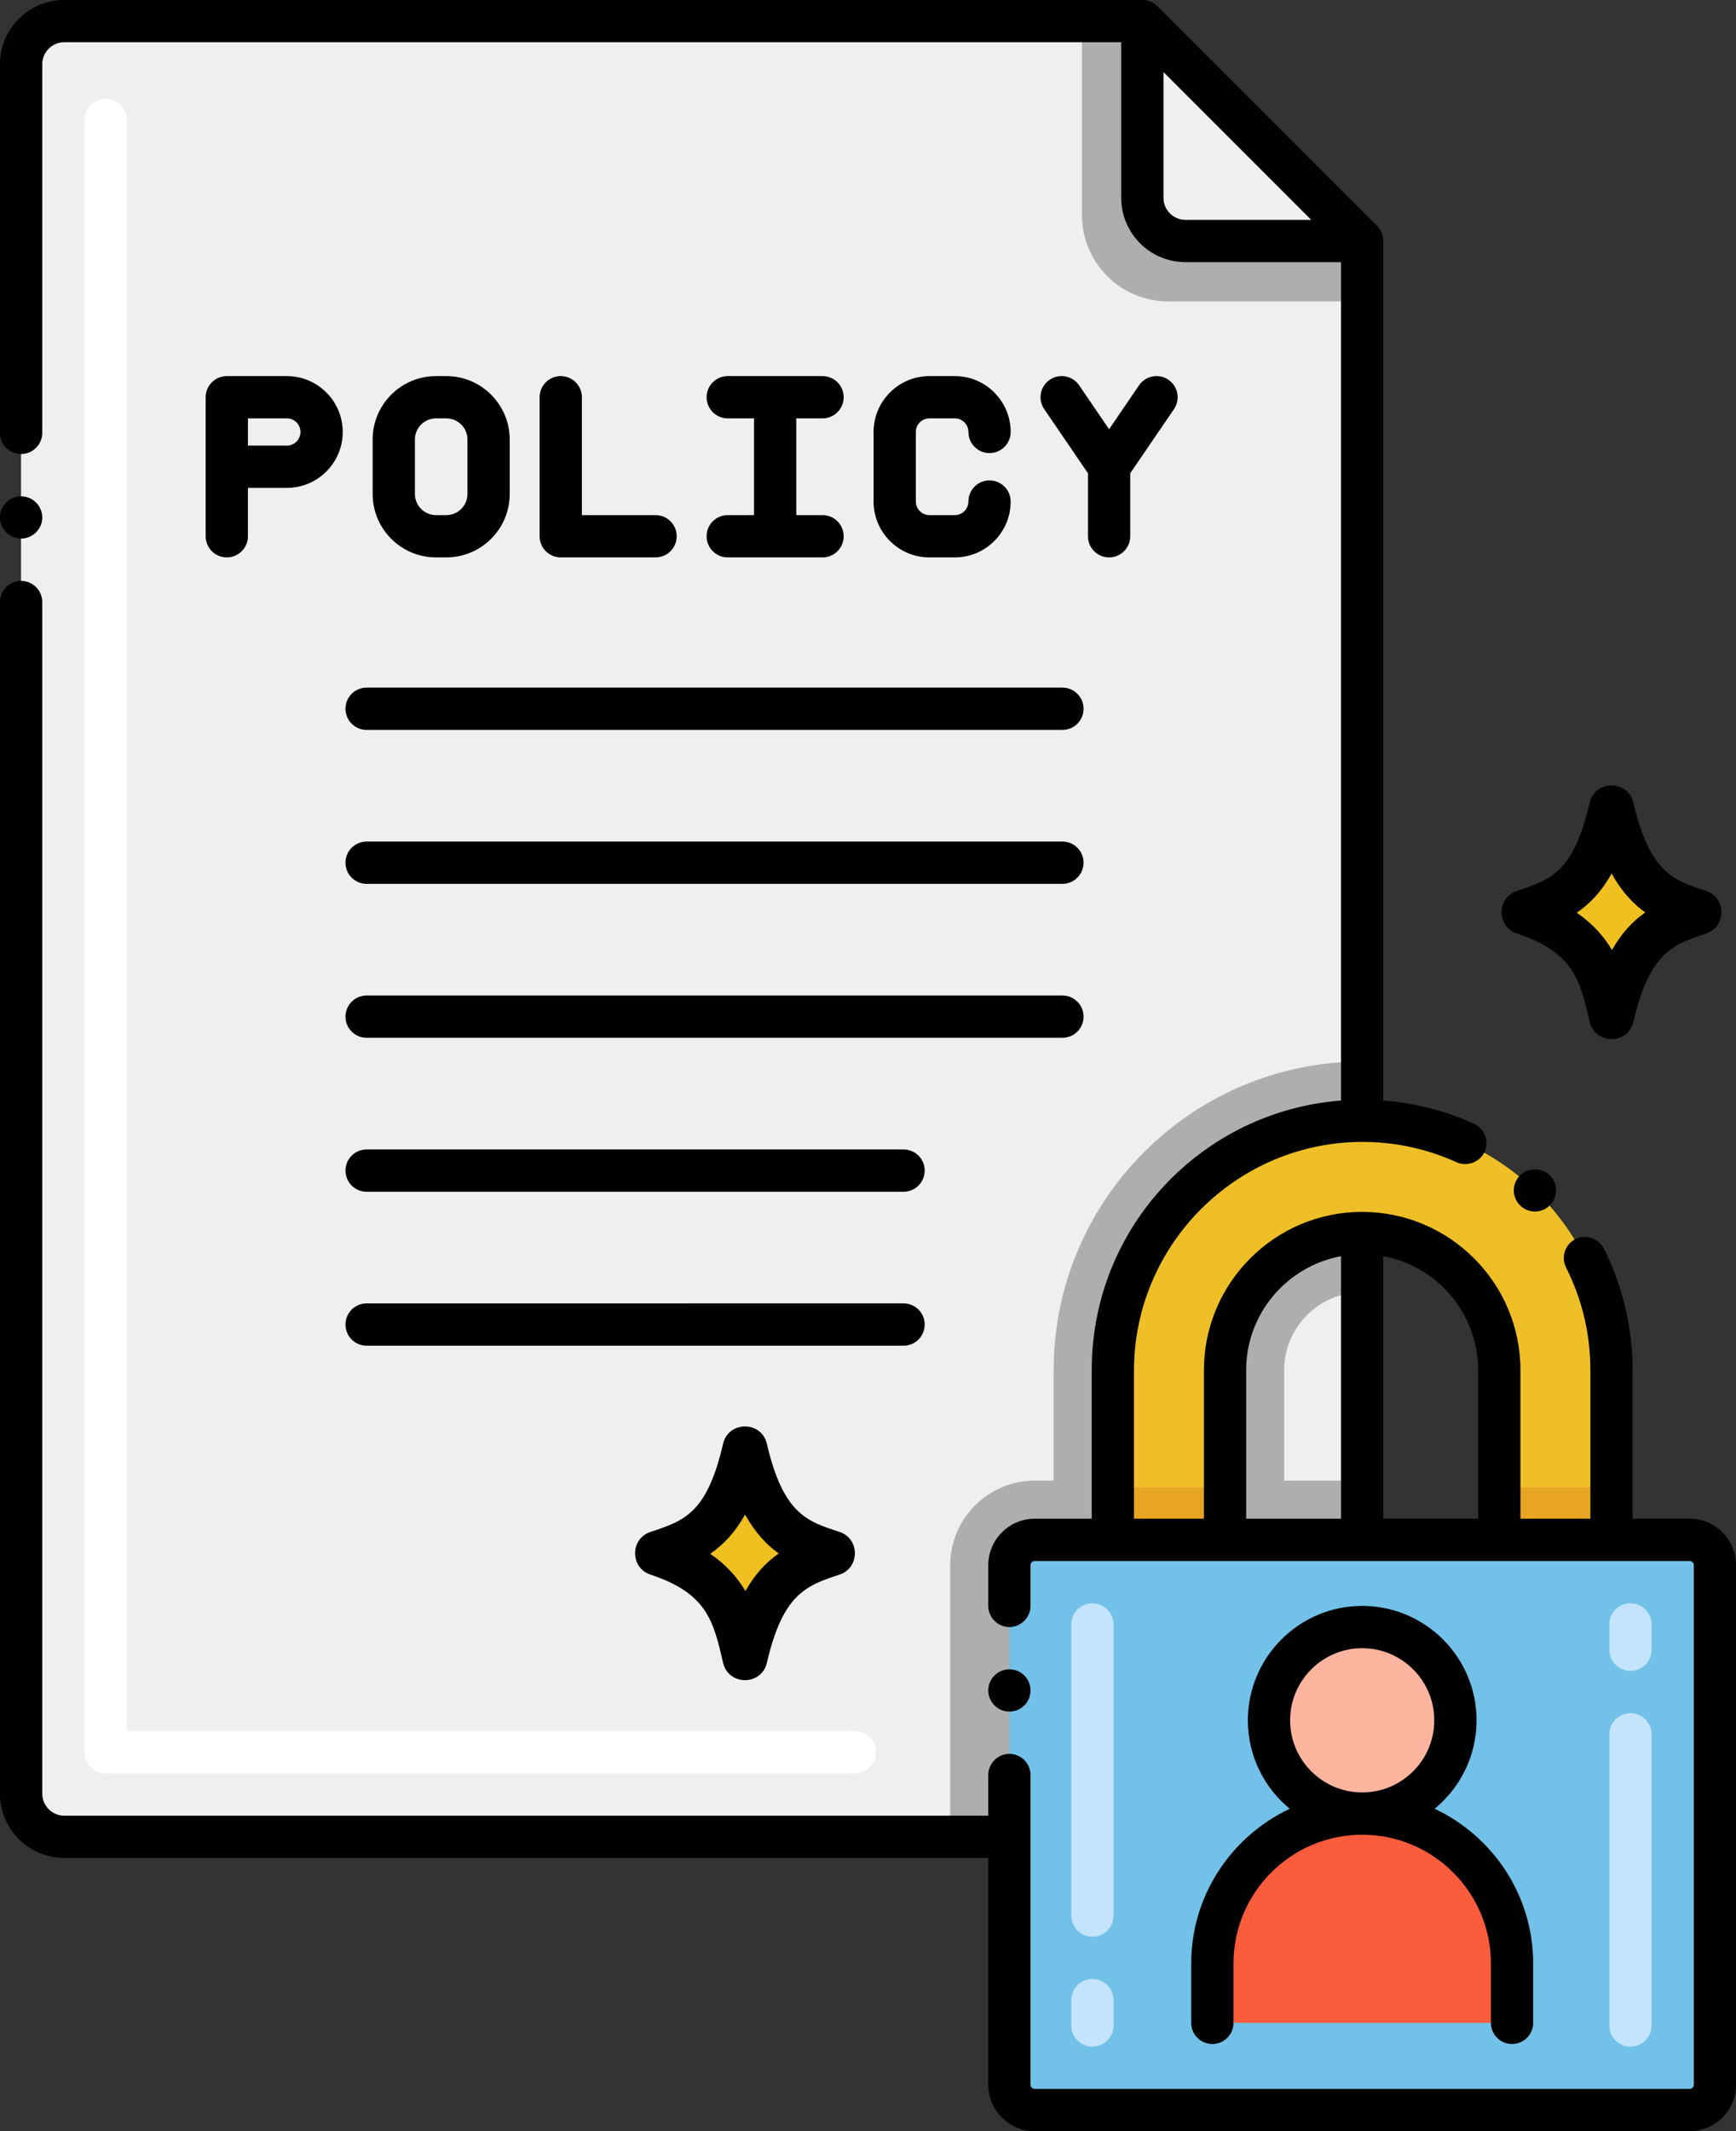
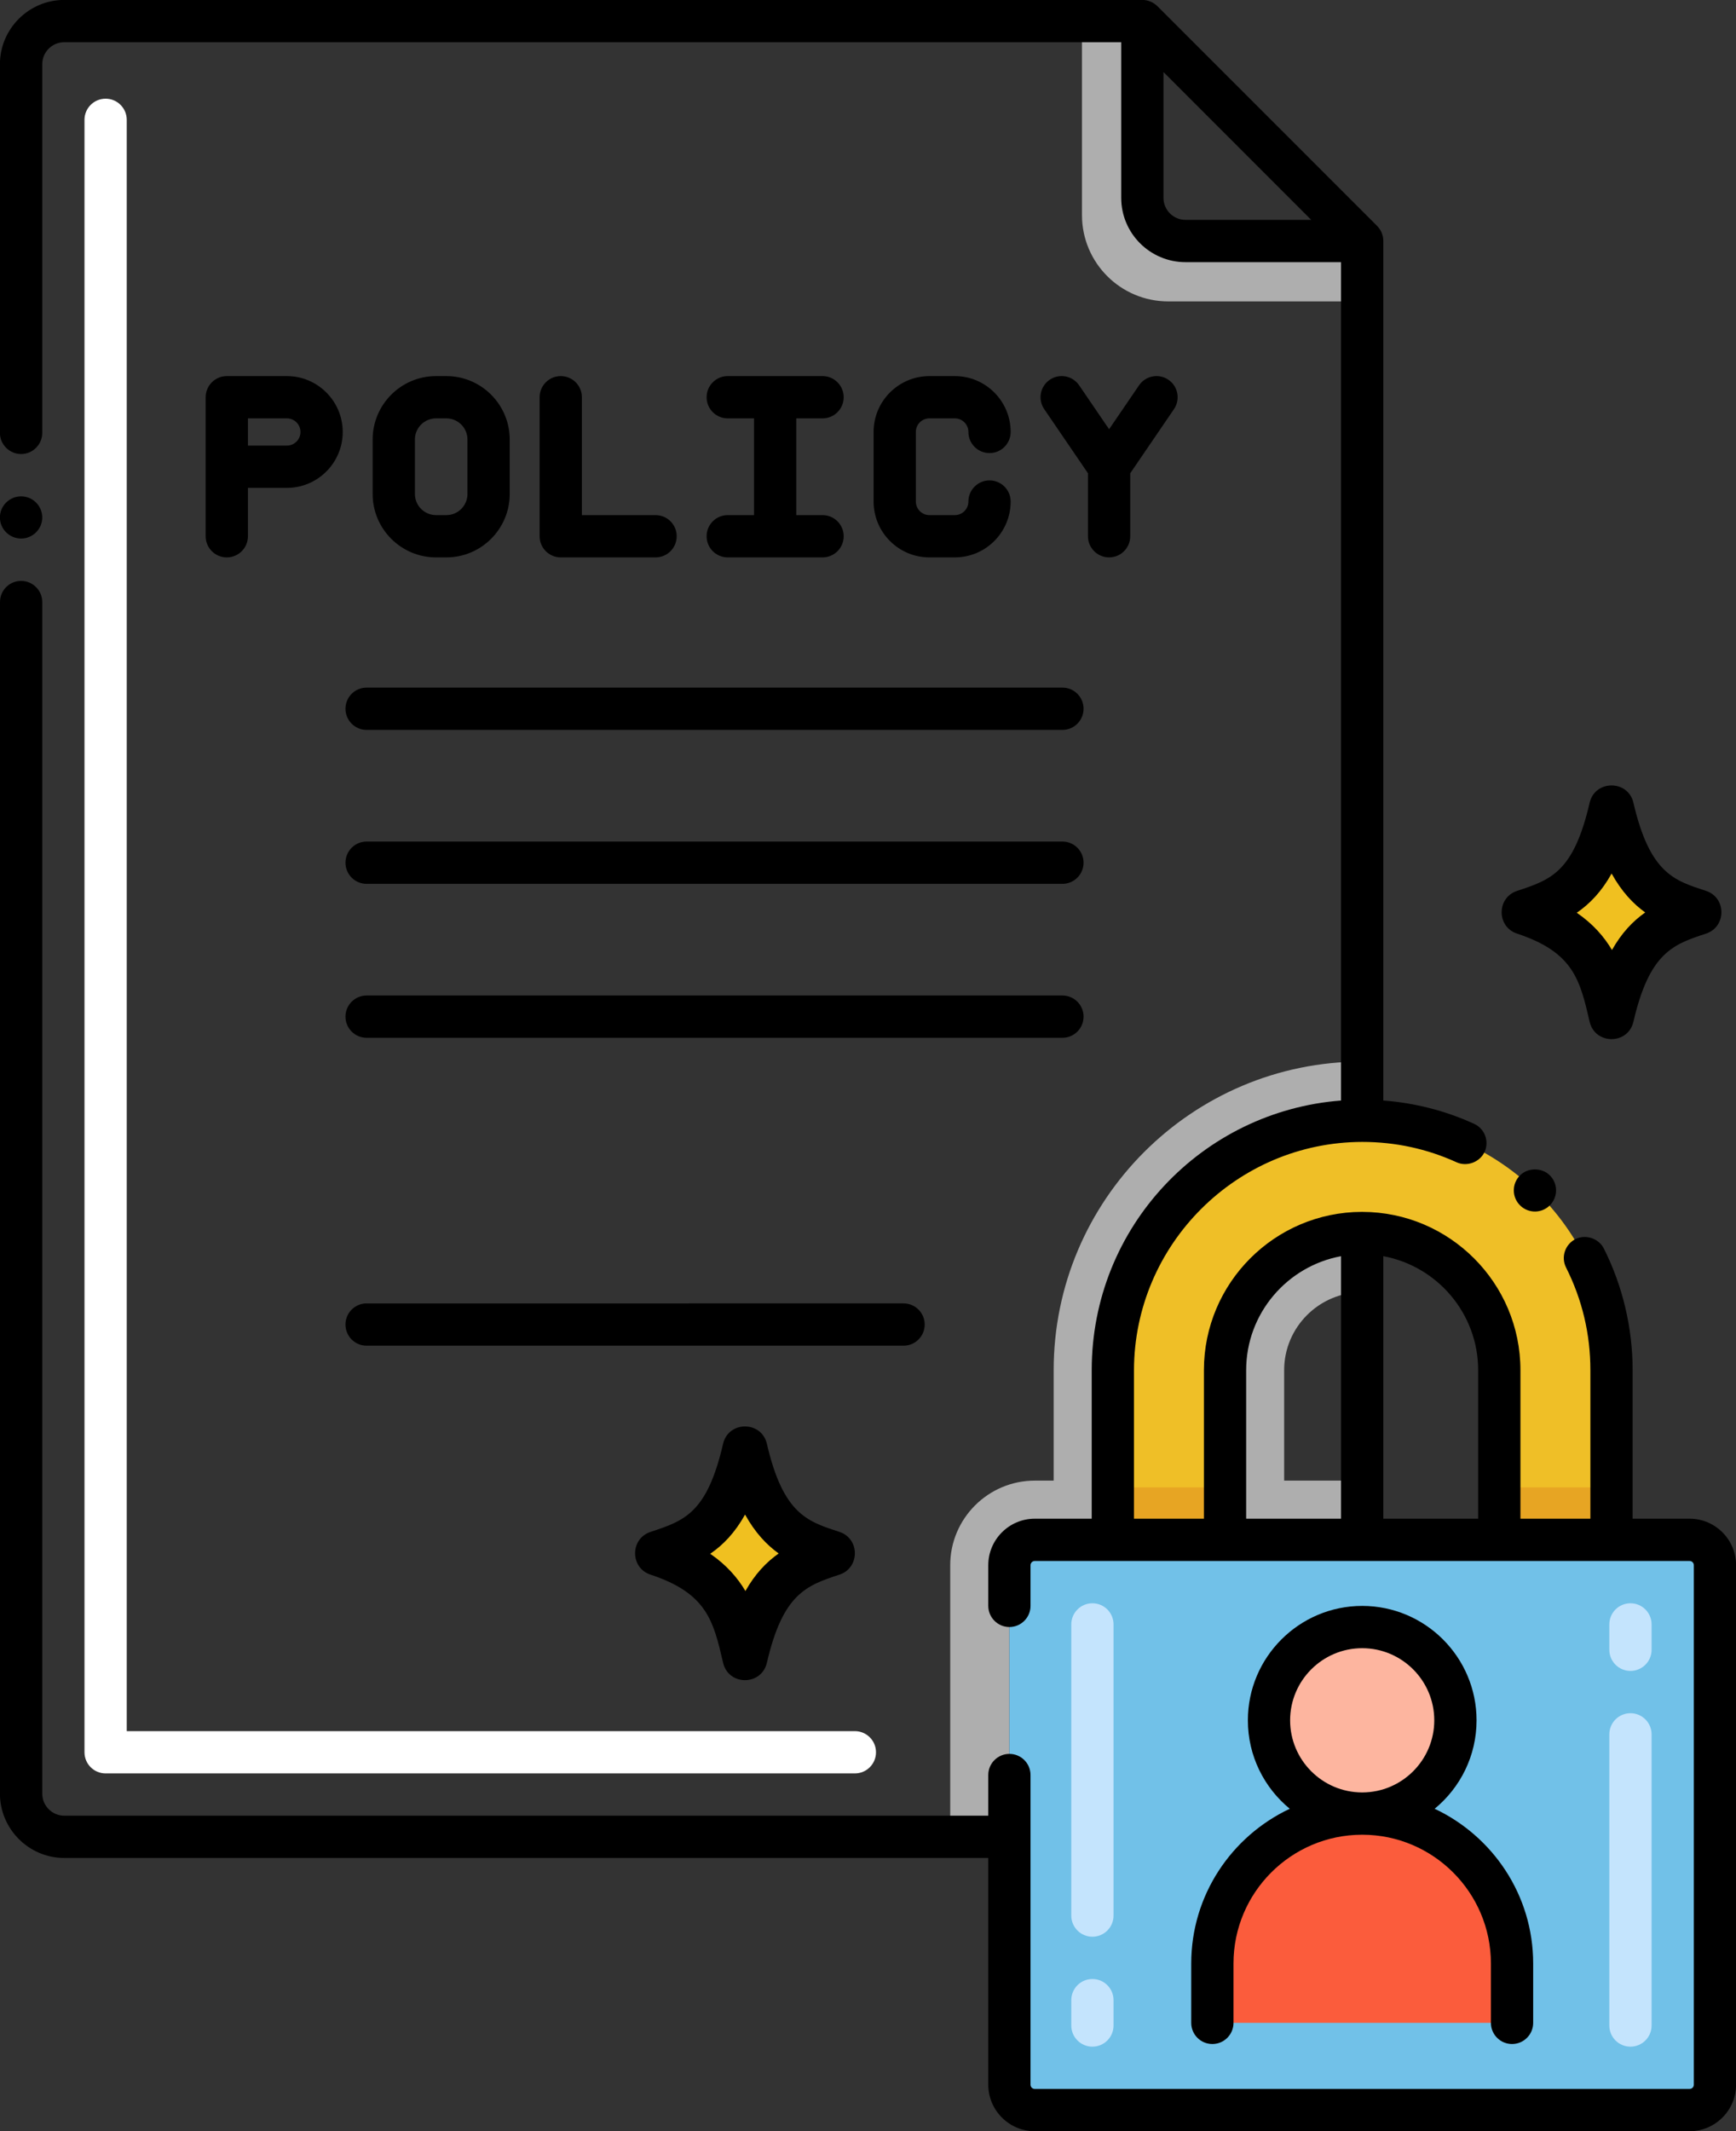
<svg xmlns="http://www.w3.org/2000/svg" height="252.0" preserveAspectRatio="xMidYMid meet" version="1.0" viewBox="25.3 2.0 205.4 252.0" width="205.4" zoomAndPan="magnify">
  <rect x="25.3" y="2.0" width="205.4" height="252.0" fill="#333333" stroke="none" />
  <g>
    <g>
-       <path d="M186.468,30.49v104.04h-0.01c-16.29,0-29.49,13.2-29.49,29.49v20.06h-9.24c-1.66,0-3,1.34-3,3v32.12H32.902 c-2.82,0-5.11-2.29-5.11-5.11V9.59c0-2.82,2.29-5.1,5.11-5.1h127.557L186.468,30.49z" fill="#EFEFEF" />
-     </g>
+       </g>
    <g>
      <path d="M186.458,127.53c-20.12,0-36.49,16.37-36.49,36.49v13.06h-2.24c-5.51,0-10,4.49-10,10v32.12h7v-32.12 c0-1.66,1.34-3,3-3h9.24v-20.06c0-16.29,13.2-29.49,29.49-29.49h0.01v-7H186.458z" fill="#AEAEAE" />
    </g>
    <g>
      <path d="M226.316,109.869c-3.961-1.309-8.051-2.453-10.348-12.345c-2.115,9.112-5.504,10.745-10.348,12.345 c7.9,2.61,9.092,6.933,10.348,12.345C218.133,112.884,221.714,111.389,226.316,109.869z" fill="#F0C020" />
    </g>
    <g>
      <path d="M226.316,109.869c-3.961-1.309-8.051-2.453-10.348-12.345c-2.115,9.112-5.504,10.745-10.348,12.345 c7.9,2.61,9.092,6.933,10.348,12.345C218.133,112.884,221.714,111.389,226.316,109.869z" fill="#F0C020" />
    </g>
    <g>
-       <path d="M123.787,185.668c-3.961-1.309-8.051-2.453-10.348-12.345c-2.115,9.112-5.504,10.745-10.348,12.345 c7.9,2.61,9.092,6.933,10.348,12.345C115.604,188.683,119.185,187.188,123.787,185.668z" fill="#F0C020" />
-     </g>
+       </g>
    <g>
      <path d="M123.787,185.668c-3.961-1.309-8.051-2.453-10.348-12.345c-2.115,9.112-5.504,10.745-10.348,12.345 c7.9,2.61,9.092,6.933,10.348,12.345C115.604,188.683,119.185,187.188,123.787,185.668z" fill="#F0C020" />
    </g>
    <g>
-       <path d="M186.468,147.8v36.28h-16.23v-20.06c0-8.96,7.27-16.22,16.22-16.22H186.468z" fill="#EFEFEF" />
-     </g>
+       </g>
    <g>
      <path d="M186.468,154.8v-7h-0.01c-8.95,0-16.22,7.26-16.22,16.22v20.06h16.23v-7h-9.23v-13.06 C177.238,158.94,181.378,154.8,186.468,154.8z" fill="#AEAEAE" />
    </g>
    <g>
      <path d="M186.466,30.498v7.142H163.52c-5.635,0-10.202-4.568-10.202-10.202V4.492h7.142v20.905 c0,2.817,2.284,5.101,5.101,5.101H186.466z" fill="#AEAEAE" />
    </g>
    <g>
      <path d="M225.208,184.08h-77.48c-1.66,0-3,1.34-3,3v61.43c0,1.66,1.34,3,3,3h77.48c1.65,0,3-1.34,3-3v-61.43 C228.208,185.42,226.858,184.08,225.208,184.08z" fill="#71C1E8" />
    </g>
    <g>
      <path d="M204.197,234.176v7.021H168.74v-7.021c0-9.788,7.941-17.728,17.728-17.728 C196.236,216.448,204.197,224.368,204.197,234.176z" fill="#FB5C3C" />
    </g>
    <g>
      <circle cx="186.468" cy="205.422" fill="#FDB59F" r="11.029" />
    </g>
    <g>
      <path d="M215.968,164.02v20.06h-13.28v-20.06c0-8.96-7.26-16.22-16.22-16.22h-0.01c-8.95,0-16.22,7.26-16.22,16.22 v20.06h-13.27v-20.06c0-16.29,13.2-29.49,29.49-29.49h0.01C202.758,134.53,215.968,147.73,215.968,164.02z" fill="#EFBF27" />
    </g>
    <g>
      <path d="M156.968 177.885H170.242V184.079H156.968z" fill="#E7A523" />
    </g>
    <g>
      <path d="M202.69 177.885H215.964V184.079H202.69z" fill="#E7A523" />
    </g>
    <g>
      <path d="M218.213,244.012c-1.381,0-2.5-1.119-2.5-2.5v-34.43c0-1.381,1.119-2.5,2.5-2.5s2.5,1.119,2.5,2.5v34.43 C220.713,242.893,219.594,244.012,218.213,244.012z M218.213,199.582c-1.381,0-2.5-1.119-2.5-2.5v-3c0-1.381,1.119-2.5,2.5-2.5 s2.5,1.119,2.5,2.5v3C220.713,198.463,219.594,199.582,218.213,199.582z" fill="#C4E4FD" />
    </g>
    <g>
      <path d="M154.552,244.012c-1.381,0-2.5-1.119-2.5-2.5v-3c0-1.381,1.119-2.5,2.5-2.5s2.5,1.119,2.5,2.5v3 C157.052,242.893,155.933,244.012,154.552,244.012z M154.552,231.012c-1.381,0-2.5-1.119-2.5-2.5v-34.43c0-1.381,1.119-2.5,2.5-2.5 s2.5,1.119,2.5,2.5v34.43C157.052,229.893,155.933,231.012,154.552,231.012z" fill="#C4E4FD" />
    </g>
    <g>
      <path d="M126.446,211.702h-88.65c-1.381,0-2.5-1.119-2.5-2.5V16.17c0-1.381,1.119-2.5,2.5-2.5s2.5,1.119,2.5,2.5 v190.532h86.15c1.381,0,2.5,1.119,2.5,2.5S127.827,211.702,126.446,211.702z" fill="#FFF" />
    </g>
    <g>
      <path d="M204.791,112.396c6.686,2.208,7.444,5.476,8.591,10.42c0.637,2.743,4.545,2.742,5.182,0 c1.905-8.212,4.709-9.139,8.591-10.42c2.424-0.801,2.43-4.249,0-5.051c-3.729-1.228-6.642-2.022-8.591-10.421 c-0.635-2.737-4.548-2.729-5.181,0c-1.907,8.212-4.566,9.091-8.591,10.422C202.367,108.146,202.362,111.594,204.791,112.396z M215.983,105.294c1.2,2.161,2.566,3.591,3.977,4.601c-1.472,1.035-2.794,2.423-3.934,4.439c-0.942-1.587-2.25-3.089-4.164-4.403 C213.41,108.869,214.796,107.428,215.983,105.294z" />
    </g>
    <g>
      <path d="M116.035,172.723c-0.635-2.737-4.548-2.729-5.181,0c-1.907,8.213-4.566,9.092-8.591,10.422 c-2.424,0.801-2.43,4.249,0,5.051c6.686,2.209,7.444,5.476,8.591,10.421c0.637,2.743,4.545,2.742,5.182,0 c1.905-8.212,4.709-9.139,8.591-10.421c2.424-0.801,2.43-4.249,0-5.051C120.897,181.916,117.984,181.122,116.035,172.723z M113.497,190.133c-0.942-1.587-2.25-3.089-4.164-4.403c1.549-1.062,2.934-2.504,4.121-4.638c1.2,2.161,2.566,3.592,3.978,4.602 C115.959,186.729,114.638,188.117,113.497,190.133z" />
    </g>
    <g>
      <path d="M27.8,65.681c1.37,0,2.5-1.12,2.5-2.49c0-1.38-1.13-2.5-2.5-2.5c-1.38,0-2.51,1.12-2.51,2.5 C25.29,64.561,26.42,65.681,27.8,65.681z" />
    </g>
    <g>
      <path d="M225.21,181.58h-6.74v-17.56c0-4.99-1.18-9.971-3.409-14.391c-0.61-1.199-2.15-1.71-3.36-1.109 c-1.23,0.63-1.73,2.13-1.11,3.359c1.91,3.79,2.88,7.87,2.88,12.141v17.56h-8.276v-17.558c0-10.305-8.37-18.689-18.678-18.718 c-0.016,0-0.03-0.005-0.046-0.005c-0.011,0-0.021,0.003-0.032,0.003c-10.311,0.014-18.695,8.405-18.695,18.719v17.558h-8.273 v-17.56c0.03-14.851,12.141-26.96,27-26.99c3.9,0,7.66,0.81,11.171,2.41c1.229,0.56,2.76-0.021,3.319-1.24 c0.561-1.25,0.01-2.74-1.25-3.31c-3.409-1.557-7.014-2.472-10.74-2.755V30.49c0-0.67-0.26-1.29-0.729-1.77l-26.01-26 c-0.424-0.415-1.079-0.73-1.771-0.73H32.91c-4.2,0-7.61,3.41-7.62,7.6V53.19c0,1.37,1.13,2.5,2.51,2.5c1.37,0,2.5-1.13,2.5-2.5 V9.59c0-1.43,1.17-2.6,2.61-2.6h125.05V25.4c0,4.189,3.41,7.6,7.61,7.6h18.399v99.135c-16.383,1.256-29.5,14.907-29.5,31.886v17.56 h-6.739c-3.03,0-5.5,2.47-5.5,5.5v4.811c0,1.369,1.12,2.5,2.5,2.5s2.5-1.131,2.5-2.5v-4.811c0-0.28,0.229-0.5,0.5-0.5 c13.749,0,57.773,0,77.479,0c0.271,0,0.5,0.22,0.5,0.5v61.43c0,0.28-0.229,0.5-0.5,0.5H147.73c-0.271,0-0.5-0.22-0.5-0.5v-36.619 c0-1.381-1.12-2.5-2.5-2.5c-1.37,0-2.49,1.109-2.5,2.479c0,0,0,0.01,0,0.021v4.81H32.91c-1.44,0-2.61-1.17-2.61-2.61V73.19 c0-1.38-1.13-2.5-2.5-2.5c-1.38,0-2.489,1.109-2.5,2.479c0,0-0.01,0.011-0.01,0.021V214.09c0.01,4.19,3.42,7.61,7.62,7.61h109.32 v26.81c0,3.03,2.47,5.5,5.5,5.5h77.479c3.03,0,5.5-2.47,5.5-5.5v-61.43C230.71,184.05,228.24,181.58,225.21,181.58z M162.96,25.4 V10.52L180.44,28H165.57C164.13,28,162.96,26.83,162.96,25.4z M200.193,164.022v17.558H188.97v-31.04 C195.345,151.719,200.193,157.311,200.193,164.022z M172.743,164.022c0-6.71,4.846-12.302,11.227-13.481v31.039h-11.227V164.022z" />
    </g>
    <g>
-       <circle cx="144.73" cy="201.891" r="2.5" />
-     </g>
+       </g>
    <g>
      <path d="M66.176,85.808c0,1.381,1.119,2.5,2.5,2.5h82.329c1.381,0,2.5-1.119,2.5-2.5s-1.119-2.5-2.5-2.5H68.676 C67.295,83.308,66.176,84.427,66.176,85.808z" />
    </g>
    <g>
      <path d="M68.676,106.512h82.329c1.381,0,2.5-1.119,2.5-2.5s-1.119-2.5-2.5-2.5H68.676c-1.381,0-2.5,1.119-2.5,2.5 S67.295,106.512,68.676,106.512z" />
    </g>
    <g>
      <path d="M68.676,124.716h82.329c1.381,0,2.5-1.119,2.5-2.5s-1.119-2.5-2.5-2.5H68.676c-1.381,0-2.5,1.119-2.5,2.5 S67.295,124.716,68.676,124.716z" />
    </g>
    <g>
-       <path d="M68.676,142.92h63.532c1.381,0,2.5-1.119,2.5-2.5s-1.119-2.5-2.5-2.5H68.676c-1.381,0-2.5,1.119-2.5,2.5 S67.295,142.92,68.676,142.92z" />
-     </g>
+       </g>
    <g>
      <path d="M68.676,161.124h63.532c1.381,0,2.5-1.119,2.5-2.5s-1.119-2.5-2.5-2.5H68.676c-1.381,0-2.5,1.119-2.5,2.5 S67.295,161.124,68.676,161.124z" />
    </g>
    <g>
      <path d="M205.11,141.021c-0.96,1-0.93,2.58,0.07,3.54c0,0,0,0,0.01,0.01c0.975,0.932,2.549,0.932,3.52-0.08 c0.96-0.99,0.931-2.58-0.069-3.54C207.681,140.03,206.03,140.061,205.11,141.021z" />
    </g>
    <g>
      <path d="M166.244,234.178v7.021c0,1.381,1.119,2.5,2.5,2.5s2.5-1.119,2.5-2.5v-7.021c0-8.388,6.816-15.211,15.2-15.227 c0.01,0,0.019,0.001,0.029,0.001s0.019-0.001,0.029-0.001c8.384,0.016,15.2,6.839,15.2,15.227v7.021c0,1.381,1.119,2.5,2.5,2.5 s2.5-1.119,2.5-2.5v-7.021c0-8.088-4.782-15.062-11.657-18.296c3.024-2.483,4.958-6.248,4.958-10.458 c0-7.46-6.069-13.529-13.529-13.529s-13.528,6.069-13.528,13.529c0,4.209,1.933,7.975,4.957,10.458 C171.026,219.116,166.244,226.09,166.244,234.178z M177.944,205.424c0-4.703,3.826-8.529,8.528-8.529 c4.703,0,8.529,3.826,8.529,8.529c0,4.692-3.811,8.511-8.5,8.527c-0.01,0-0.019-0.001-0.029-0.001s-0.019,0.001-0.029,0.001 C181.755,213.935,177.944,210.116,177.944,205.424z" />
    </g>
    <g>
      <path d="M111.404,62.911c-1.381,0-2.5,1.119-2.5,2.5s1.119,2.5,2.5,2.5h11.218c1.381,0,2.5-1.119,2.5-2.5s-1.119-2.5-2.5-2.5 h-3.109V51.472h3.109c1.381,0,2.5-1.119,2.5-2.5s-1.119-2.5-2.5-2.5h-11.218c-1.381,0-2.5,1.119-2.5,2.5s1.119,2.5,2.5,2.5h3.108 v11.439H111.404z" />
    </g>
    <g>
      <path d="M78.108,67.911c4.136,0,7.5-3.364,7.5-7.5v-6.439c0-4.136-3.364-7.5-7.5-7.5h-1.218c-4.136,0-7.5,3.364-7.5,7.5v6.439 c0,4.136,3.364,7.5,7.5,7.5H78.108z M74.391,60.411v-6.439c0-1.379,1.121-2.5,2.5-2.5h1.218c1.379,0,2.5,1.121,2.5,2.5v6.439 c0,1.379-1.121,2.5-2.5,2.5h-1.218C75.512,62.911,74.391,61.79,74.391,60.411z" />
    </g>
    <g>
      <path d="M91.647,46.472c-1.381,0-2.5,1.119-2.5,2.5v16.439c0,1.381,1.119,2.5,2.5,2.5h11.218c1.381,0,2.5-1.119,2.5-2.5 s-1.119-2.5-2.5-2.5h-8.718V48.972C94.147,47.591,93.028,46.472,91.647,46.472z" />
    </g>
    <g>
      <path d="M135.265,51.472h3.01c0.885,0,1.604,0.72,1.604,1.604c0,1.381,1.119,2.5,2.5,2.5s2.5-1.119,2.5-2.5 c0-3.642-2.963-6.604-6.604-6.604h-3.01c-3.642,0-6.604,2.963-6.604,6.604v8.231c0,3.642,2.963,6.604,6.604,6.604h3.01 c3.642,0,6.604-2.962,6.604-6.604c0-1.381-1.119-2.5-2.5-2.5s-2.5,1.119-2.5,2.5c0,0.884-0.72,1.604-1.604,1.604h-3.01 c-0.885,0-1.604-0.72-1.604-1.604v-8.231C133.66,52.191,134.38,51.472,135.265,51.472z" />
    </g>
    <g>
      <path d="M54.634,65.411v-5.72h4.608c3.645,0,6.609-2.965,6.609-6.609s-2.965-6.61-6.609-6.61h-7.108c-1.381,0-2.5,1.119-2.5,2.5 v8.22v8.22c0,1.381,1.119,2.5,2.5,2.5S54.634,66.792,54.634,65.411z M60.852,53.082c0,0.888-0.722,1.609-1.609,1.609h-4.608v-3.22 h4.608C60.13,51.472,60.852,52.194,60.852,53.082z" />
    </g>
    <g>
      <path d="M156.526,67.911c1.381,0,2.5-1.119,2.5-2.5v-7.447l5.175-7.583c0.778-1.141,0.484-2.696-0.656-3.475 c-1.14-0.777-2.695-0.484-3.475,0.656l-3.544,5.193l-3.544-5.193c-0.779-1.141-2.337-1.434-3.475-0.656 c-1.141,0.778-1.435,2.334-0.656,3.475l5.175,7.583v7.447C154.026,66.792,155.146,67.911,156.526,67.911z" />
    </g>
  </g>
</svg>